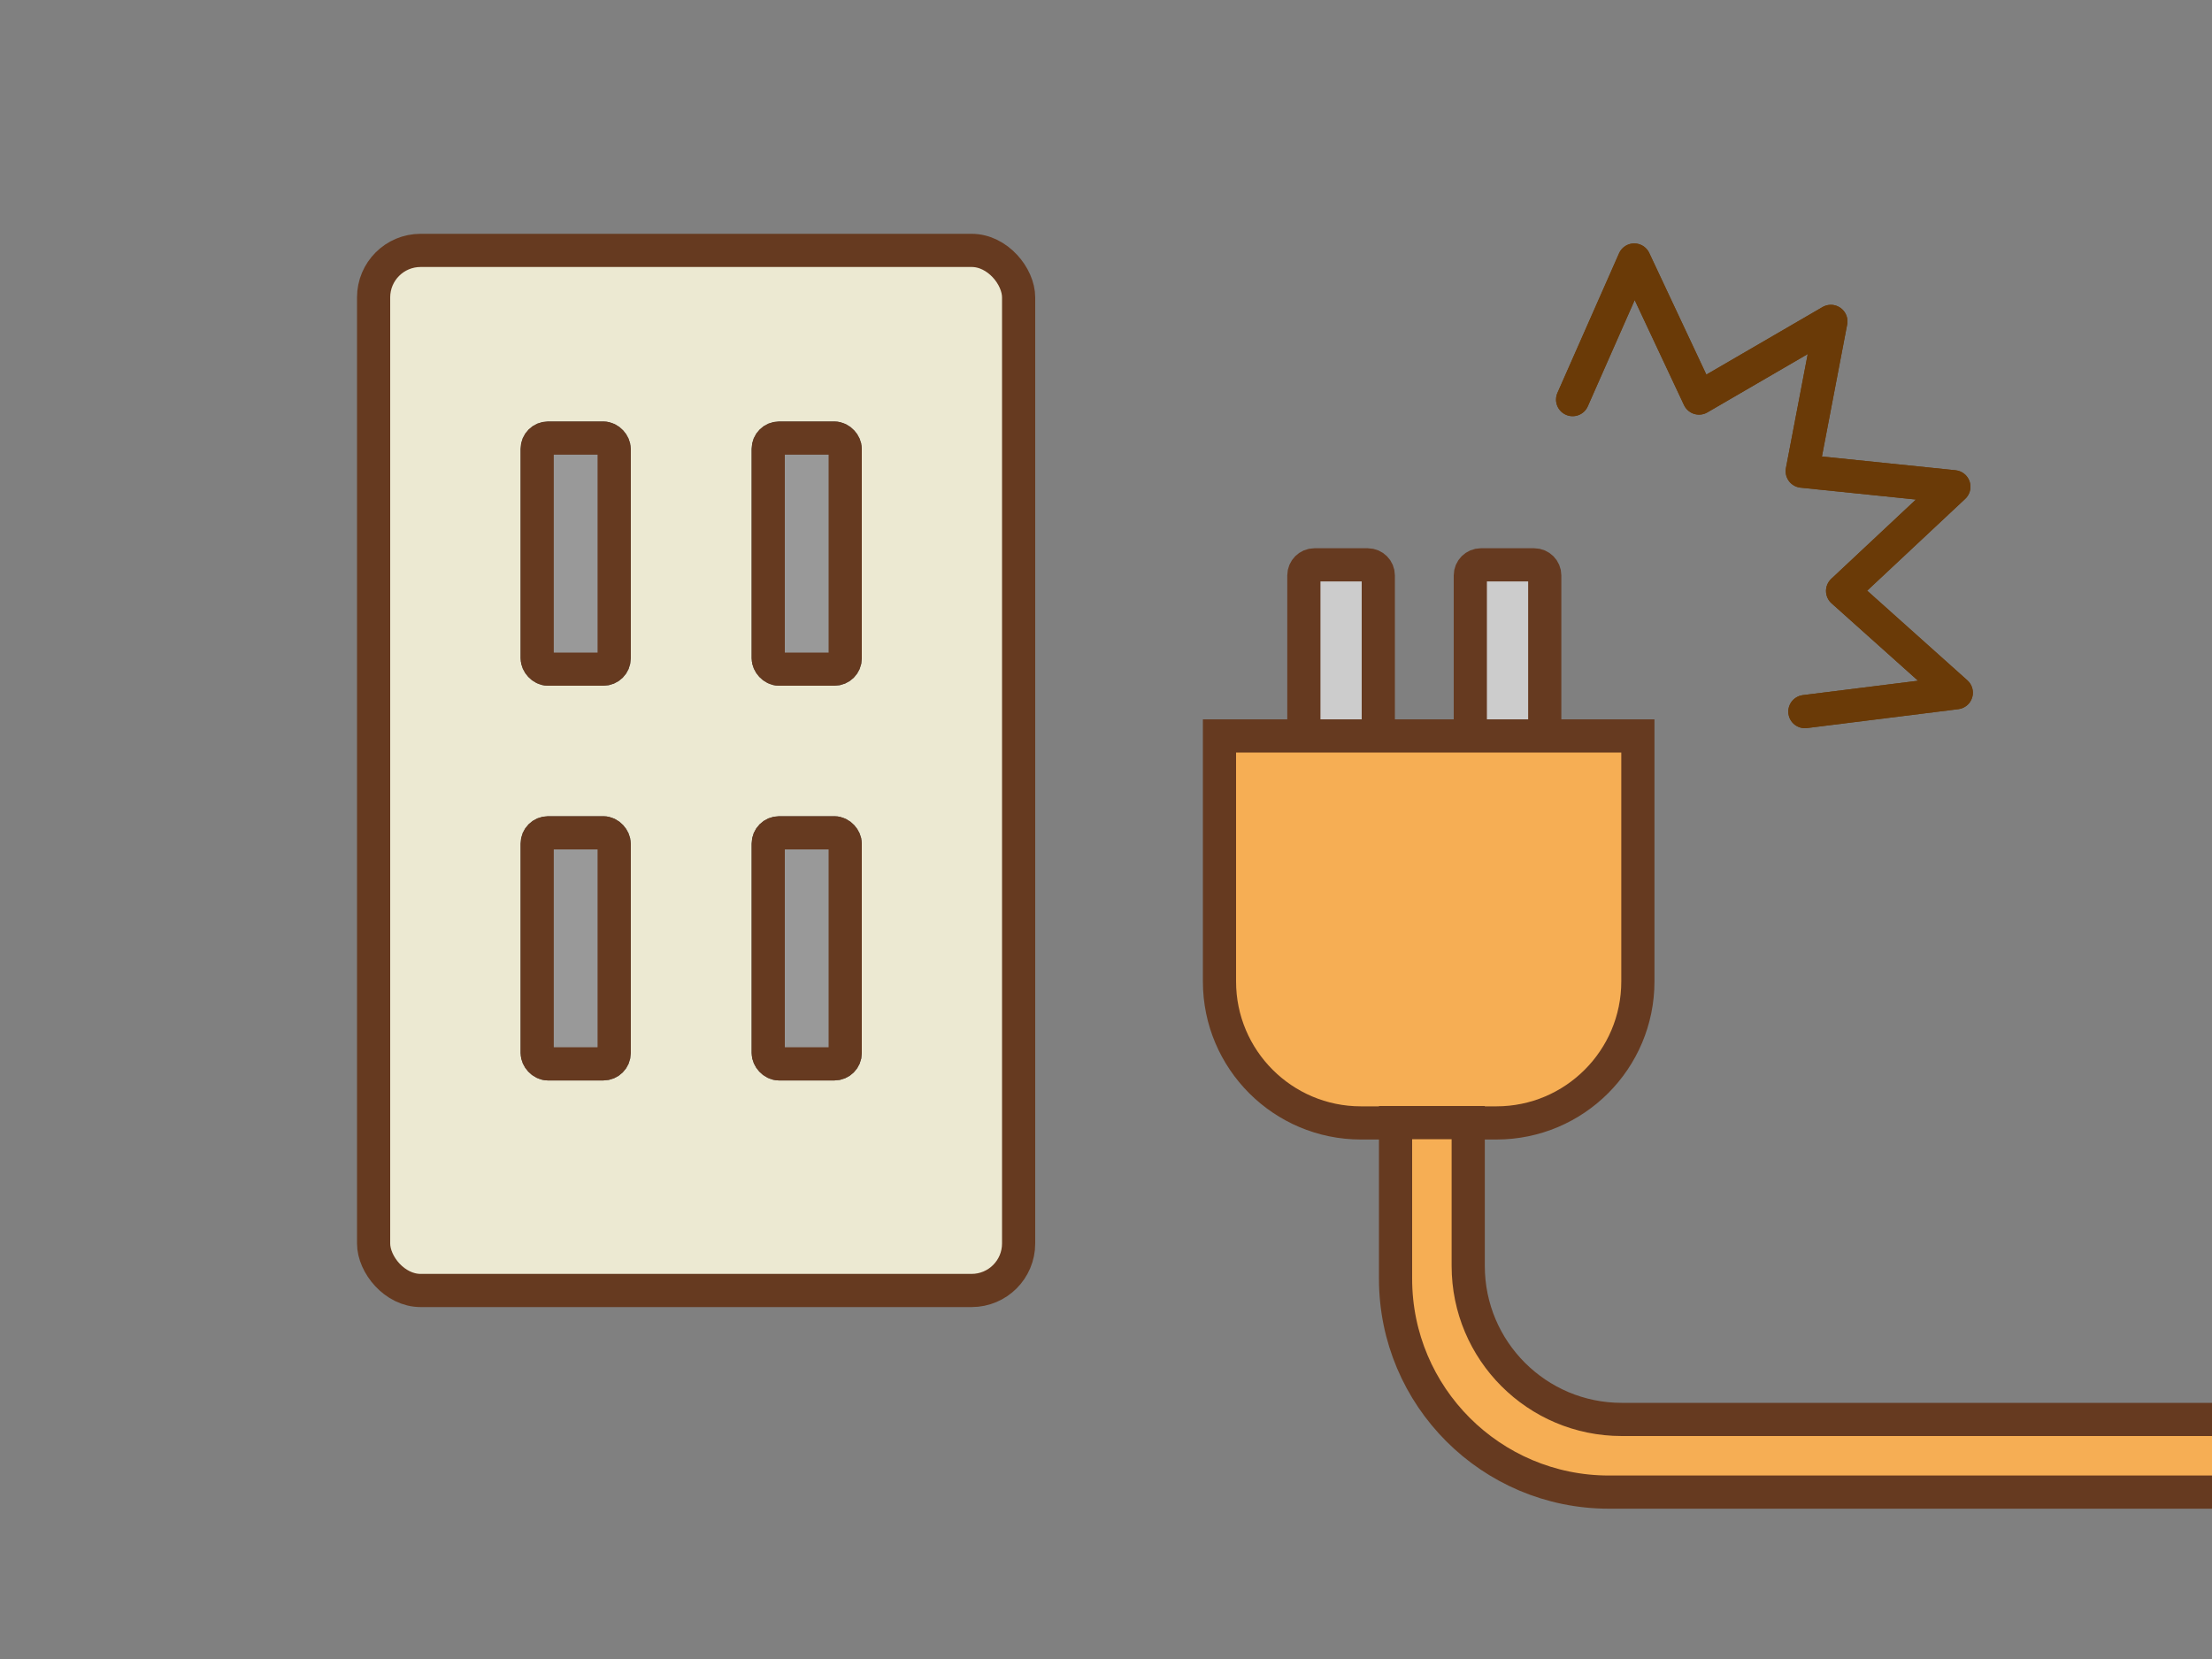
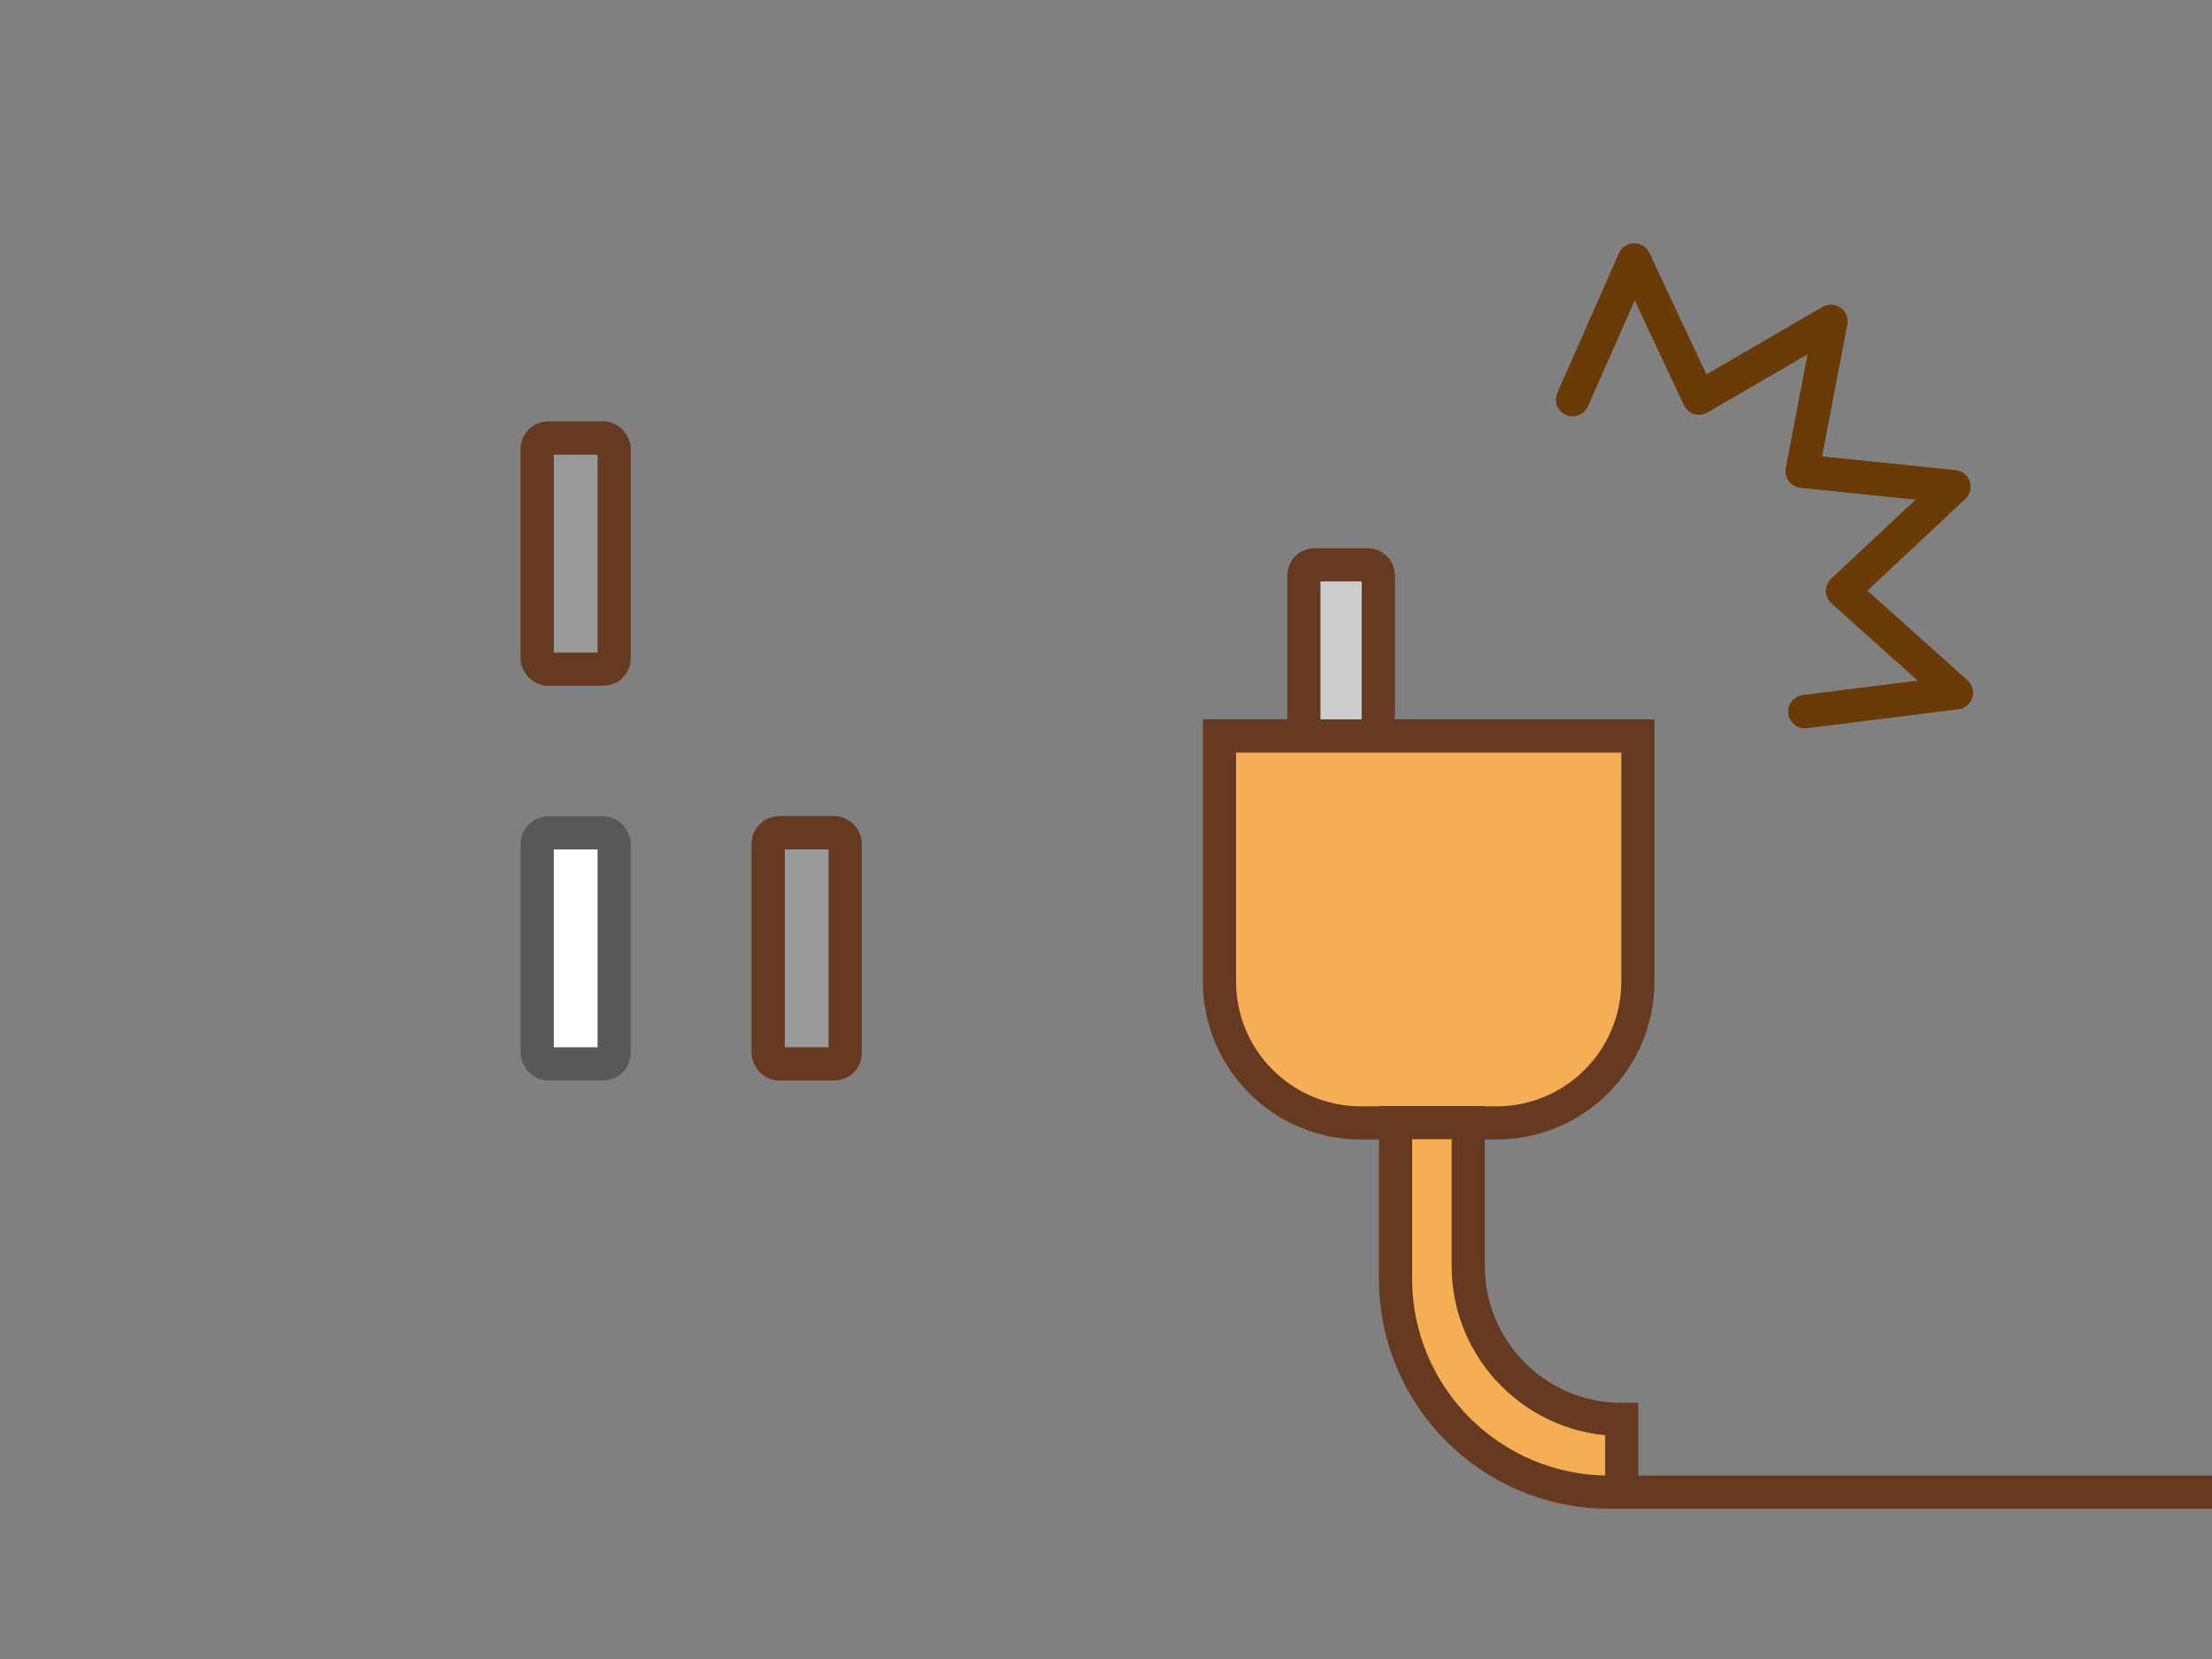
<svg xmlns="http://www.w3.org/2000/svg" id="_レイヤー_2" viewBox="0 0 200 150">
  <rect x="0" y="0" width="200" height="150" fill="#808080" stroke="none" />
  <defs>
    <style>.cls-1{fill:#fff;stroke:#595857;}.cls-1,.cls-2,.cls-3,.cls-4,.cls-5,.cls-6{stroke-width:3px;}.cls-1,.cls-2,.cls-4,.cls-5{stroke-miterlimit:10;}.cls-2{fill:#f6ae54;}.cls-2,.cls-3,.cls-4,.cls-5{stroke:#663a20;}.cls-7{stroke-width:0px;}.cls-7,.cls-6{fill:none;}.cls-3{fill:#999;}.cls-3,.cls-6{stroke-linecap:round;stroke-linejoin:round;}.cls-4{fill:#ccc;}.cls-8{clip-path:url(#clippath);}.cls-5{fill:#ece9d2;}.cls-6{stroke:#6a3a07;}</style>
    <clipPath id="clippath">
      <rect class="cls-7" width="200" height="150" />
    </clipPath>
  </defs>
  <g id="_layout01">
    <g class="cls-8">
      <path class="cls-4" d="M118.83,51.07h4.84c.52,0,.95.43.95.95v22.96h-6.73v-22.96c0-.52.43-.95.95-.95Z" />
-       <path class="cls-4" d="M133.88,51.07h4.84c.52,0,.95.43.95.95v22.96h-6.73v-22.96c0-.52.43-.95.95-.95Z" />
      <path class="cls-2" d="M110.27,66.54h37.82v22.2c0,7.06-5.73,12.79-12.79,12.79h-12.25c-7.06,0-12.79-5.73-12.79-12.79v-22.2h0Z" />
-       <path class="cls-2" d="M212.69,134.91h-67.22c-10.65,0-19.29-8.64-19.29-19.29v-14.12h6.57v12.96c0,7.66,6.21,13.88,13.88,13.88h66.07v6.57Z" />
+       <path class="cls-2" d="M212.69,134.91h-67.22c-10.65,0-19.29-8.64-19.29-19.29v-14.12h6.57v12.96c0,7.66,6.21,13.88,13.88,13.88v6.57Z" />
      <polyline class="cls-6" points="142.19 36.13 147.76 23.51 153.62 35.99 165.54 29.06 162.95 42.6 176.66 44.01 166.6 53.43 176.88 62.63 163.19 64.34" />
      <polyline class="cls-6" points="142.19 36.13 147.76 23.51 153.62 35.99 165.54 29.06 162.95 42.6 176.66 44.01 166.6 53.43 176.88 62.63 163.19 64.34" />
-       <rect class="cls-5" x="33.78" y="22.64" width="58.32" height="94.04" rx="4.25" ry="4.25" />
-       <rect class="cls-1" x="69.46" y="39.61" width="6.96" height="20.89" rx=".98" ry=".98" />
      <rect class="cls-1" x="48.57" y="39.61" width="6.96" height="20.89" rx=".98" ry=".98" />
      <rect class="cls-1" x="69.46" y="75.3" width="6.96" height="20.89" rx=".98" ry=".98" />
      <rect class="cls-1" x="48.57" y="75.3" width="6.96" height="20.89" rx=".98" ry=".98" />
-       <rect class="cls-3" x="69.46" y="39.61" width="6.96" height="20.89" rx=".98" ry=".98" />
      <rect class="cls-3" x="48.57" y="39.61" width="6.96" height="20.89" rx=".98" ry=".98" />
      <rect class="cls-3" x="69.46" y="75.3" width="6.96" height="20.89" rx=".98" ry=".98" />
-       <rect class="cls-3" x="48.57" y="75.3" width="6.96" height="20.89" rx=".98" ry=".98" />
    </g>
  </g>
</svg>